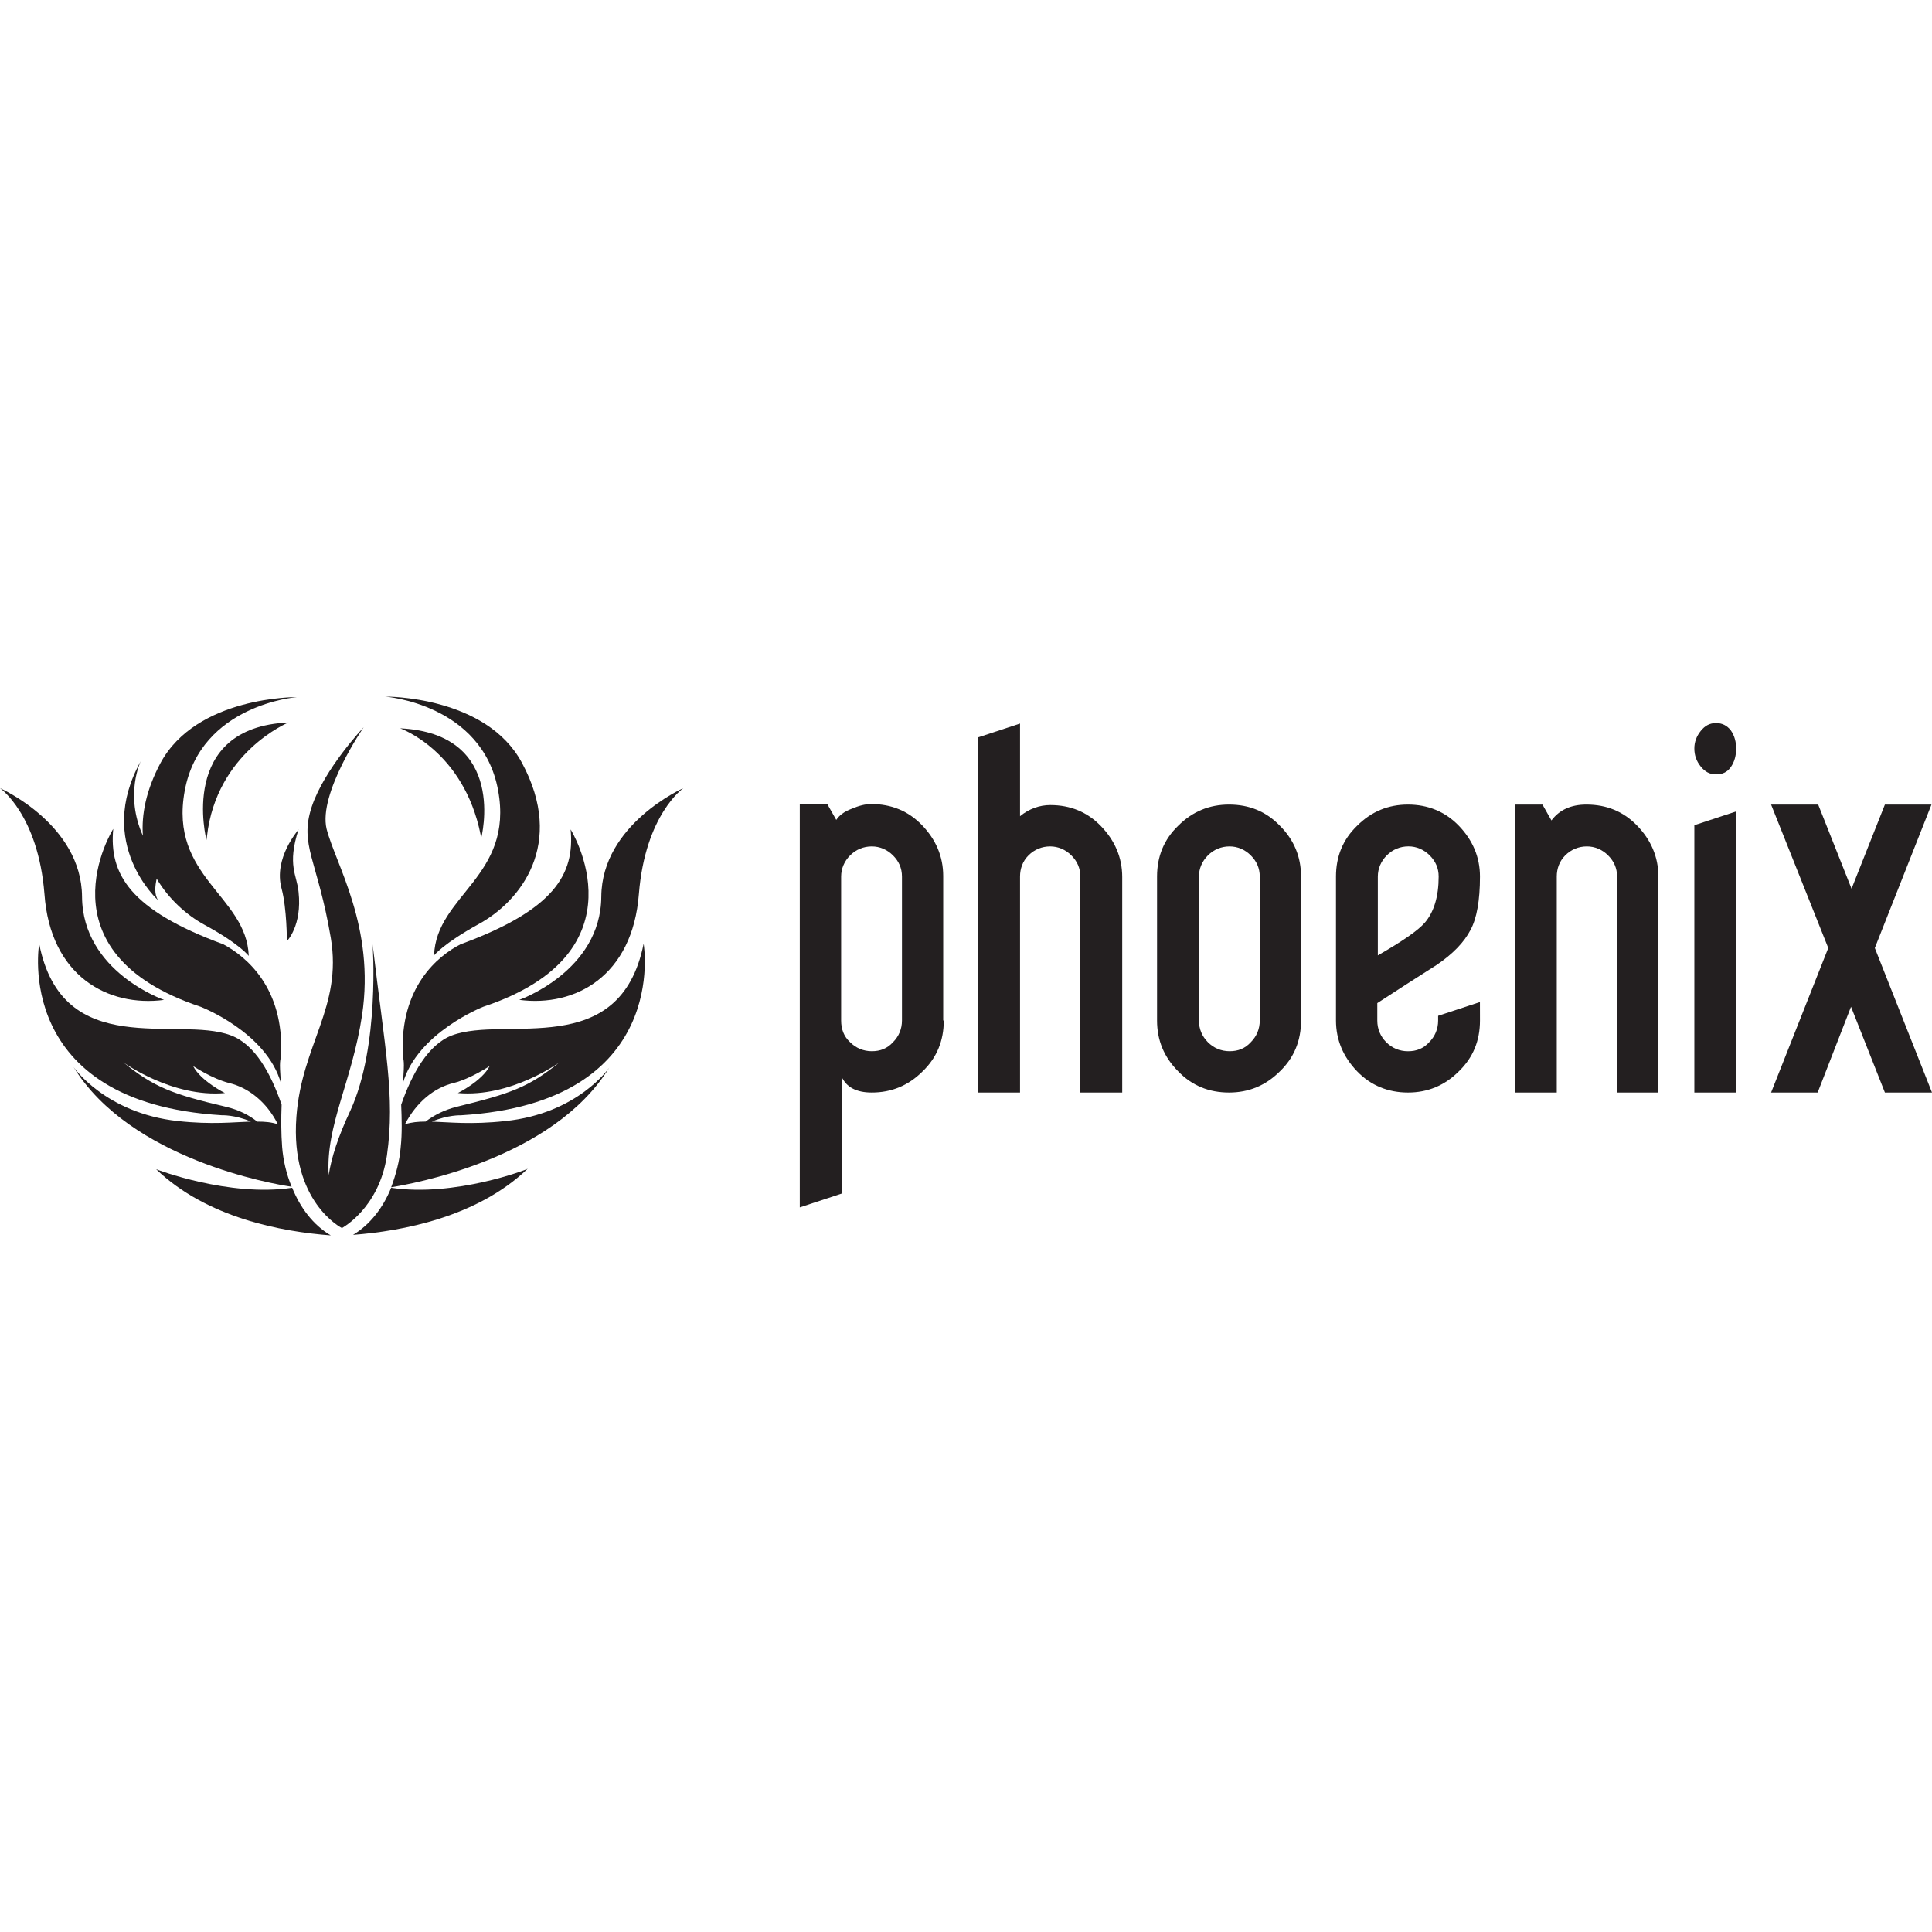
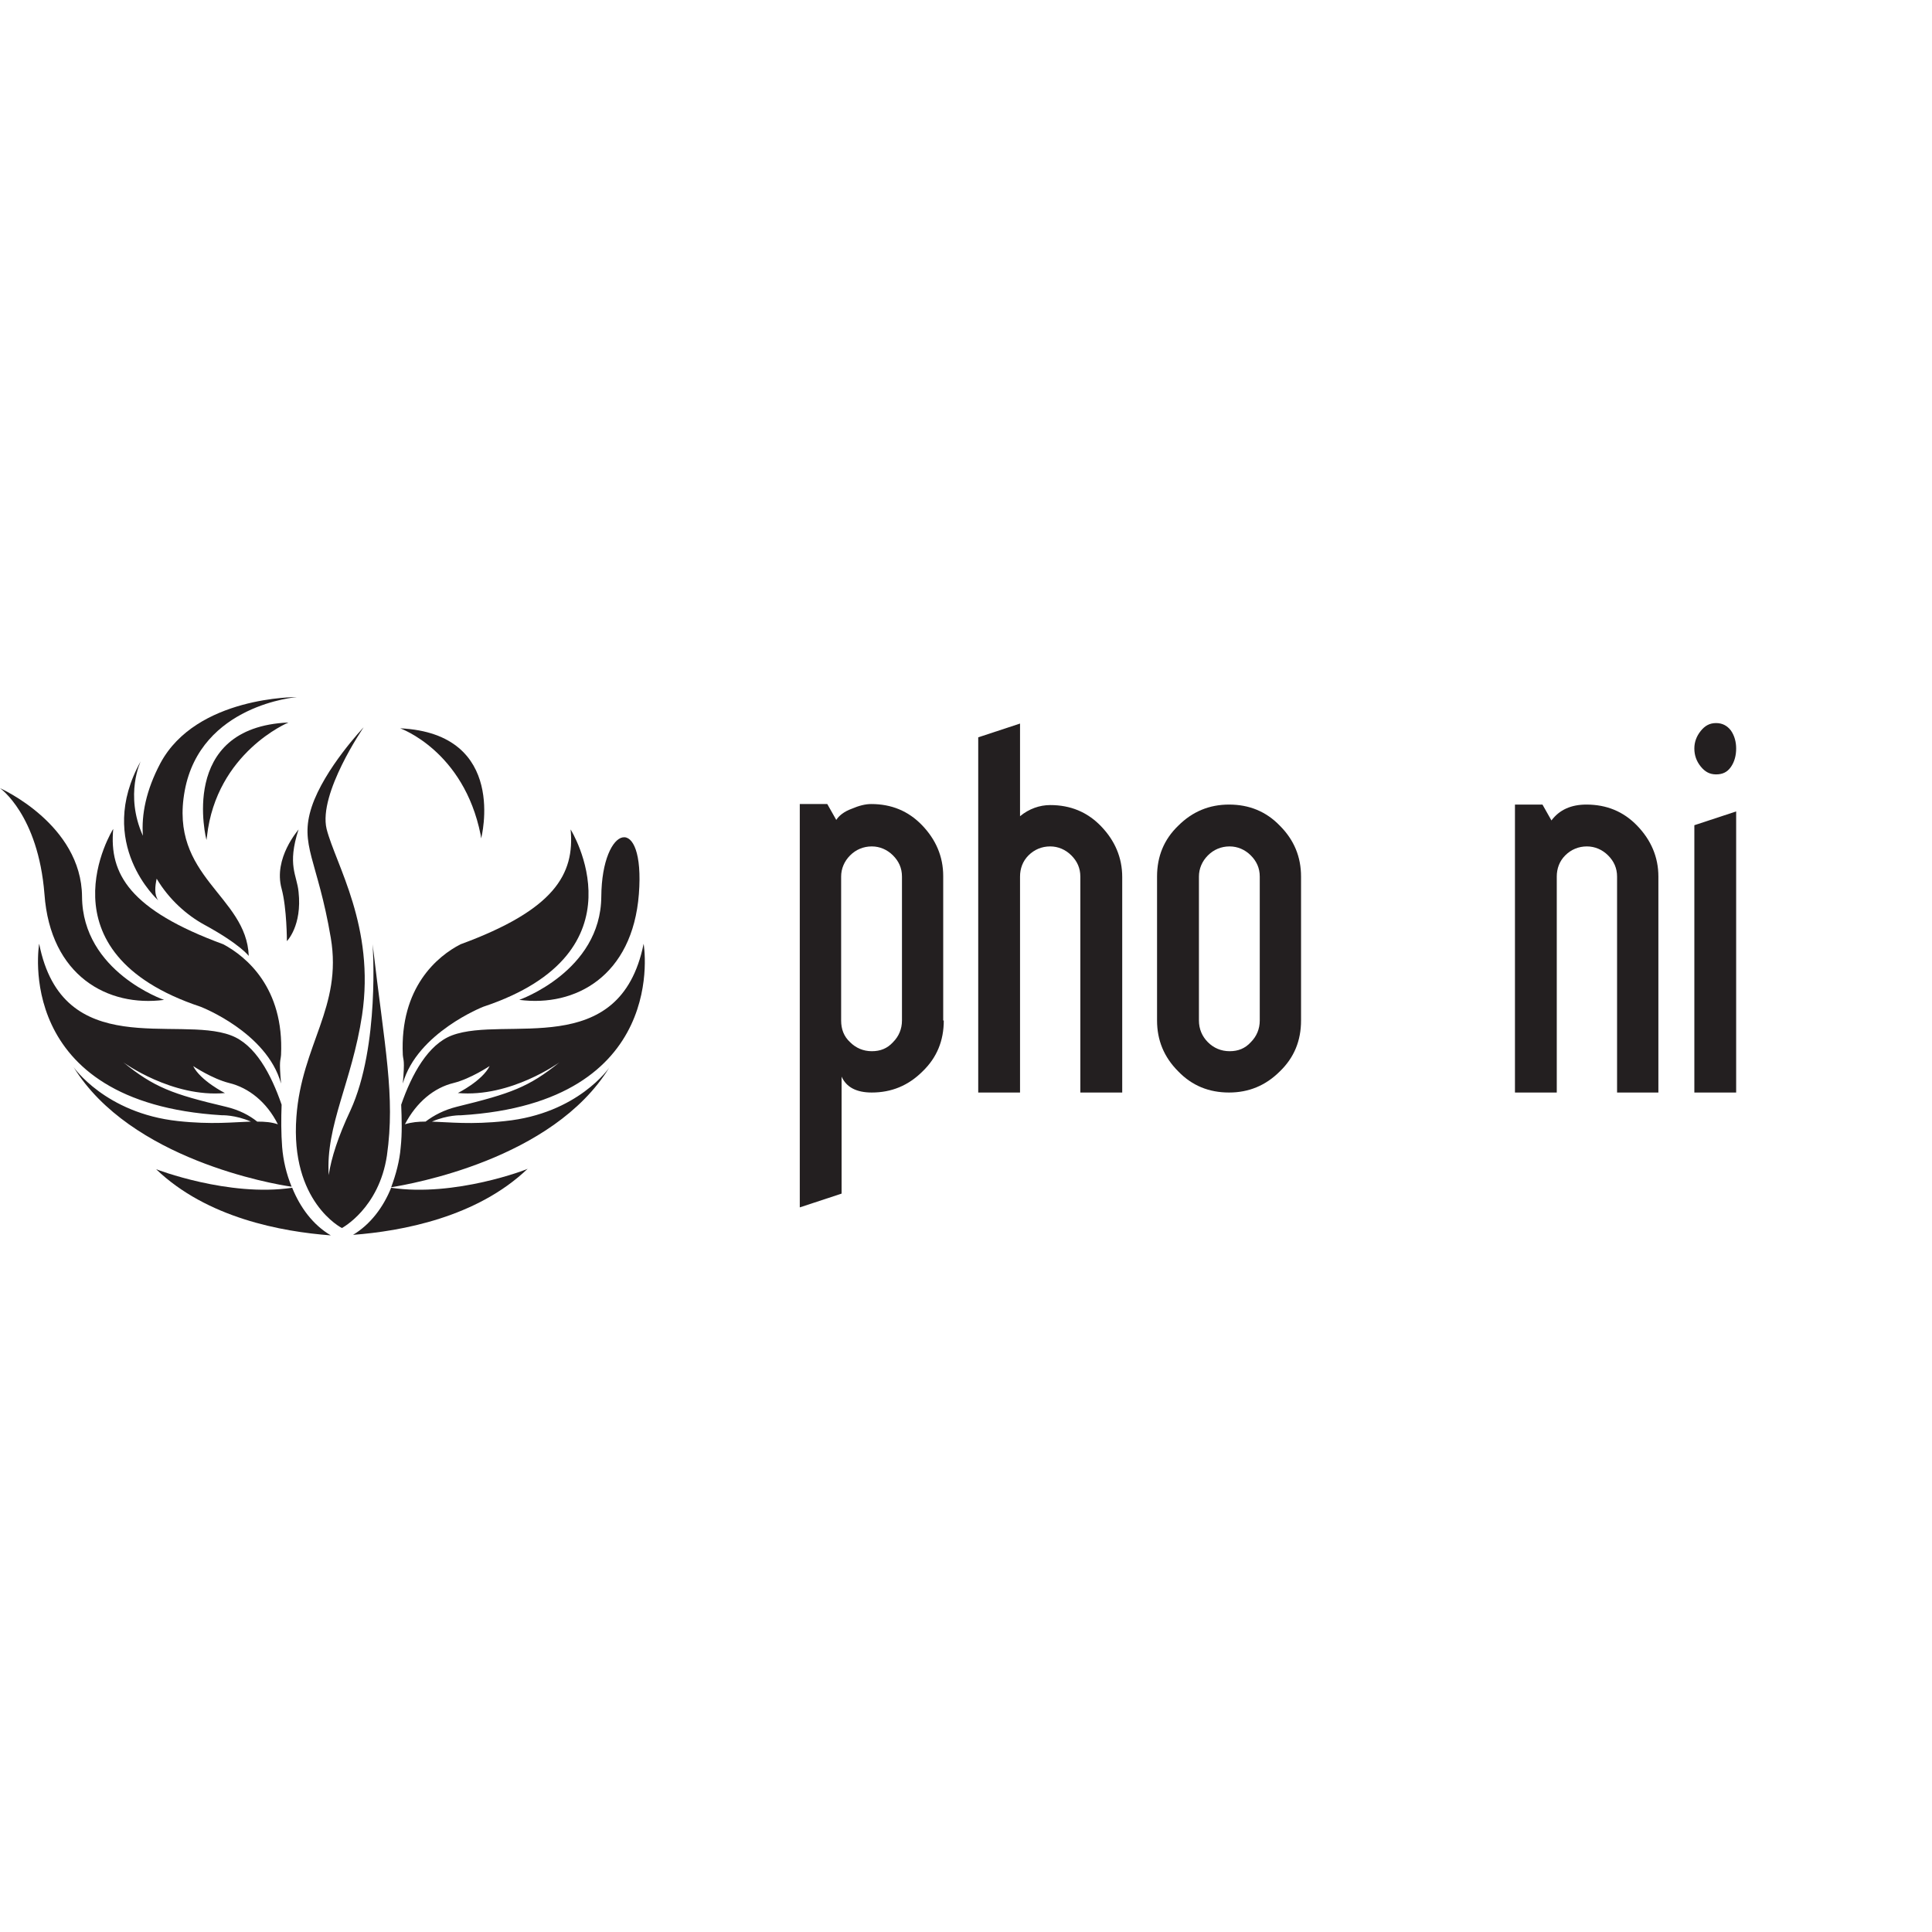
<svg xmlns="http://www.w3.org/2000/svg" version="1.1" id="Layer_1" x="0px" y="0px" viewBox="0 0 512 512" style="enable-background:new 0 0 512 512;" xml:space="preserve">
  <style type="text/css">
	.st0{fill:#231F20;}
</style>
  <g id="XMLID_1_">
    <path id="XMLID_5_" class="st0" d="M239.03,270.45v-38.15c0-2.24-0.84-4.07-2.38-5.61c-1.54-1.54-3.51-2.38-5.61-2.38   c-2.24,0-4.21,0.84-5.75,2.38c-1.54,1.54-2.38,3.51-2.38,5.61v38.15c0,2.24,0.7,4.21,2.38,5.75c1.54,1.54,3.51,2.38,5.75,2.38   c2.24,0,4.07-0.7,5.61-2.38C238.19,274.66,239.03,272.69,239.03,270.45 M250.11,270.45c0,5.33-1.82,9.82-5.61,13.47   c-3.79,3.79-8.28,5.61-13.47,5.61c-4.07,0-6.73-1.4-8-4.21v31l-11.08,3.65V213.08h7.29l2.38,4.21c0.7-1.12,2.1-2.24,4.07-2.95   c1.96-0.84,3.65-1.26,5.19-1.26c5.33,0,9.82,1.82,13.47,5.61c3.65,3.79,5.61,8.28,5.61,13.47v38.29H250.11z" />
    <path id="XMLID_6_" class="st0" d="M297.38,289.53H286.3v-57.23c0-2.24-0.84-4.07-2.38-5.61c-1.54-1.54-3.51-2.38-5.61-2.38   c-2.24,0-4.21,0.84-5.75,2.38c-1.54,1.54-2.24,3.51-2.24,5.61v57.23h-11.08V195.4l11.08-3.65v24.55c2.38-1.96,5.19-2.95,8-2.95   c5.33,0,9.82,1.82,13.47,5.61c3.65,3.79,5.61,8.28,5.61,13.47V289.53z" />
    <path id="XMLID_9_" class="st0" d="M333.85,270.45v-38.15c0-2.24-0.84-4.07-2.38-5.61c-1.54-1.54-3.51-2.38-5.61-2.38   c-2.24,0-4.21,0.84-5.75,2.38c-1.54,1.54-2.38,3.51-2.38,5.61v38.15c0,2.24,0.84,4.21,2.38,5.75c1.54,1.54,3.51,2.38,5.75,2.38   s4.07-0.7,5.61-2.38C333.01,274.66,333.85,272.69,333.85,270.45 M344.79,270.45c0,5.33-1.82,9.82-5.61,13.47   c-3.79,3.79-8.28,5.61-13.47,5.61c-5.33,0-9.82-1.82-13.47-5.61c-3.79-3.79-5.61-8.28-5.61-13.47v-38.15   c0-5.33,1.82-9.82,5.61-13.47c3.79-3.79,8.28-5.61,13.47-5.61c5.33,0,9.82,1.82,13.47,5.61c3.79,3.79,5.61,8.28,5.61,13.47V270.45z   " />
-     <path id="XMLID_12_" class="st0" d="M381.26,232.29c0-2.24-0.84-4.07-2.38-5.61c-1.54-1.54-3.51-2.38-5.61-2.38   c-2.24,0-4.21,0.84-5.75,2.38c-1.54,1.54-2.38,3.51-2.38,5.61v20.9c6.59-3.79,10.66-6.59,12.48-8.7   C380,241.69,381.26,237.62,381.26,232.29 M392.21,270.45c0,5.33-1.82,9.82-5.61,13.47c-3.79,3.79-8.28,5.61-13.47,5.61   s-9.82-1.82-13.47-5.61c-3.65-3.79-5.61-8.28-5.61-13.47v-38.15c0-5.33,1.82-9.82,5.61-13.47c3.79-3.79,8.28-5.61,13.47-5.61   s9.82,1.82,13.47,5.61c3.65,3.79,5.61,8.28,5.61,13.47c0,6.31-0.84,11.08-2.52,14.17c-1.68,3.23-4.63,6.31-8.98,9.26   c-5.33,3.37-10.52,6.73-15.71,10.1v4.63c0,2.24,0.84,4.21,2.38,5.75c1.54,1.54,3.51,2.38,5.75,2.38s4.07-0.7,5.61-2.38   c1.54-1.54,2.38-3.51,2.38-5.75v-1.26l11.08-3.65L392.21,270.45L392.21,270.45z" />
    <path id="XMLID_13_" class="st0" d="M439.62,289.53h-11.08v-57.23c0-2.24-0.84-4.07-2.38-5.61c-1.54-1.54-3.51-2.38-5.61-2.38   c-2.24,0-4.21,0.84-5.75,2.38c-1.54,1.54-2.24,3.51-2.24,5.61v57.23h-11.08v-76.31h7.29l2.38,4.21c2.1-2.81,5.19-4.21,9.26-4.21   c5.33,0,9.82,1.82,13.47,5.61c3.65,3.79,5.61,8.28,5.61,13.47v57.23H439.62z" />
    <path id="XMLID_16_" class="st0" d="M460.1,289.53h-11.08v-70.84l11.08-3.65V289.53z M460.1,198.35c0,1.82-0.42,3.51-1.4,4.91   s-2.24,1.96-3.93,1.96c-1.68,0-2.95-0.7-4.07-2.1c-1.12-1.4-1.68-2.95-1.68-4.77c0-1.68,0.56-3.23,1.68-4.63s2.38-2.1,4.07-2.1   s2.95,0.7,3.93,1.96C459.68,194.98,460.1,196.66,460.1,198.35" />
-     <polygon id="XMLID_17_" class="st0" points="512,289.53 499.52,289.53 490.54,266.8 481.7,289.53 469.36,289.53 484.51,251.23    469.36,213.22 481.84,213.22 490.68,235.52 499.52,213.22 511.86,213.22 496.85,251.23  " />
    <path id="XMLID_18_" class="st0" d="M102.54,306.22c2.24-15.85-0.56-28.2-3.79-55.97c0,0,1.96,26.93-5.89,44.05   c-3.23,6.87-5.05,12.48-5.75,17.11c-0.84-13.19,6.17-24.69,8.84-42.36c3.51-23.43-7.01-39.98-9.4-49.38   c-2.24-9.4,9.82-26.93,9.82-26.93s-10.38,10.94-13.75,21.04c-3.37,10.24,1.54,14.03,5.05,34.79c3.09,18.38-7.72,28.2-9.12,47.41   c-1.68,22.58,12.06,29.46,12.06,29.46S100.44,320.25,102.54,306.22" />
    <path id="XMLID_19_" class="st0" d="M41.94,238.61c-1.12-1.54-0.84-3.79-0.42-5.75c3.23,5.47,8,9.68,12.62,12.2   c9.54,5.19,11.78,8.28,11.78,8.28c-0.56-15.99-21.18-20.9-16.97-43.77s29.74-24.83,29.74-24.83s-26.65-0.28-36.19,17.53   c-3.79,7.15-5.05,13.61-4.63,19.22c-4.91-10.94-0.56-19.78-0.56-19.78C25.11,223.6,41.94,238.61,41.94,238.61" />
    <path id="XMLID_20_" class="st0" d="M53.16,266.8c0,0,17.53,6.73,21.32,20.34c-0.56-6.45-0.14-5.75,0-7.57   c0.84-17.81-9.26-26.09-15.29-29.32c-24.83-9.12-30.3-18.66-29.18-30.58C29.88,219.81,9.68,252.35,53.16,266.8" />
    <path id="XMLID_21_" class="st0" d="M43.48,264.98c0,0-21.6-7.43-21.74-27.35C21.6,218.41,0,208.87,0,208.87s10.1,7.01,11.78,28.05   C13.33,258.67,28.62,266.94,43.48,264.98" />
-     <path id="XMLID_22_" class="st0" d="M132,209.43c4.21,22.86-16.41,27.77-16.97,43.77c0,0,2.38-3.09,11.78-8.28   c11.08-6.03,23.15-21.18,11.5-42.78c-9.54-17.81-36.19-17.53-36.19-17.53S127.79,186.56,132,209.43" />
    <path id="XMLID_23_" class="st0" d="M74.63,235.52c1.4,5.19,1.4,13.89,1.4,13.89s4.07-4.07,3.09-13.05   c-0.42-4.49-3.09-7.01,0-16.55C79.11,219.95,72.38,227.38,74.63,235.52" />
    <path id="XMLID_24_" class="st0" d="M122.04,250.25c-6.03,3.09-16.13,11.36-15.29,29.32c0.14,1.68,0.56,1.12,0,7.57   c3.79-13.47,21.32-20.34,21.32-20.34c43.48-14.45,23.15-46.99,23.15-46.99C152.34,231.73,146.87,241.13,122.04,250.25" />
    <path id="XMLID_29_" class="st0" d="M68.17,297.24c-2.1-1.68-4.77-3.09-8.28-3.93c-14.31-3.37-19.08-5.19-27.21-11.78   c0,0,12.91,9.4,26.93,8.14c0,0-6.45-3.23-8.42-7.15c0,0,5.05,3.37,9.54,4.49c5.19,1.26,9.96,5.05,12.91,10.94   C71.96,297.38,70.28,297.24,68.17,297.24 M74.63,292.75c-2.81-8.14-7.01-15.99-13.47-18.38c-14.17-5.33-44.61,7.01-50.78-24.27   c0,0-7.29,42.08,48.39,45.45c0,0,3.51-0.14,7.72,1.68c-4.49,0.14-10.38,0.84-19.36-0.14C27.91,295,19.5,282.79,19.5,282.79   c15.01,24.41,52.74,31,57.79,31.7c-1.4-3.37-2.24-7.01-2.52-10.52C74.49,300.33,74.49,296.4,74.63,292.75 M107.31,297.94   c3.09-5.89,7.72-9.68,12.91-10.94c4.49-1.12,9.54-4.49,9.54-4.49c-1.96,3.93-8.42,7.15-8.42,7.15c14.03,1.26,26.93-8.14,26.93-8.14   c-8.14,6.59-12.91,8.28-27.21,11.78c-3.37,0.84-6.03,2.24-8.28,3.93C110.82,297.24,109.13,297.38,107.31,297.94 M133.82,297.1   c-8.98,0.98-14.87,0.28-19.36,0.14c4.21-1.82,7.72-1.68,7.72-1.68c55.69-3.37,48.39-45.45,48.39-45.45   c-6.31,31.14-36.61,18.94-50.78,24.27c-6.31,2.38-10.66,10.24-13.47,18.38c0.14,3.65,0.28,7.57-0.14,11.36   c-0.28,3.51-1.26,7.15-2.52,10.52c5.05-0.84,42.78-7.29,57.79-31.7C161.46,282.93,153.18,295.14,133.82,297.1" />
-     <path id="XMLID_30_" class="st0" d="M159.35,237.62c-0.14,19.78-21.74,27.35-21.74,27.35c14.87,1.96,30.02-6.31,31.7-28.05   c1.68-21.04,11.78-28.05,11.78-28.05S159.49,218.41,159.35,237.62" />
+     <path id="XMLID_30_" class="st0" d="M159.35,237.62c-0.14,19.78-21.74,27.35-21.74,27.35c14.87,1.96,30.02-6.31,31.7-28.05   S159.49,218.41,159.35,237.62" />
    <path id="XMLID_31_" class="st0" d="M103.66,314.77c-2.1,5.19-5.47,9.68-10.1,12.48c12.91-0.98,32.82-4.63,46.29-17.53   C139.85,309.87,120.5,317.3,103.66,314.77" />
    <path id="XMLID_32_" class="st0" d="M77.43,314.77c-16.83,2.52-36.05-4.91-36.05-4.91c13.47,12.91,33.24,16.55,46.29,17.53   C82.9,324.59,79.54,319.96,77.43,314.77" />
    <path id="XMLID_33_" class="st0" d="M54.71,222.61l0.14-0.98c2.52-22.3,21.6-30.16,21.6-30.16   C46.99,192.74,54.71,222.61,54.71,222.61" />
    <path id="XMLID_34_" class="st0" d="M127.37,221.21l0.14,0.98c0,0,7.29-27.77-21.46-29.18   C106.05,193.02,122.88,198.91,127.37,221.21" />
  </g>
</svg>